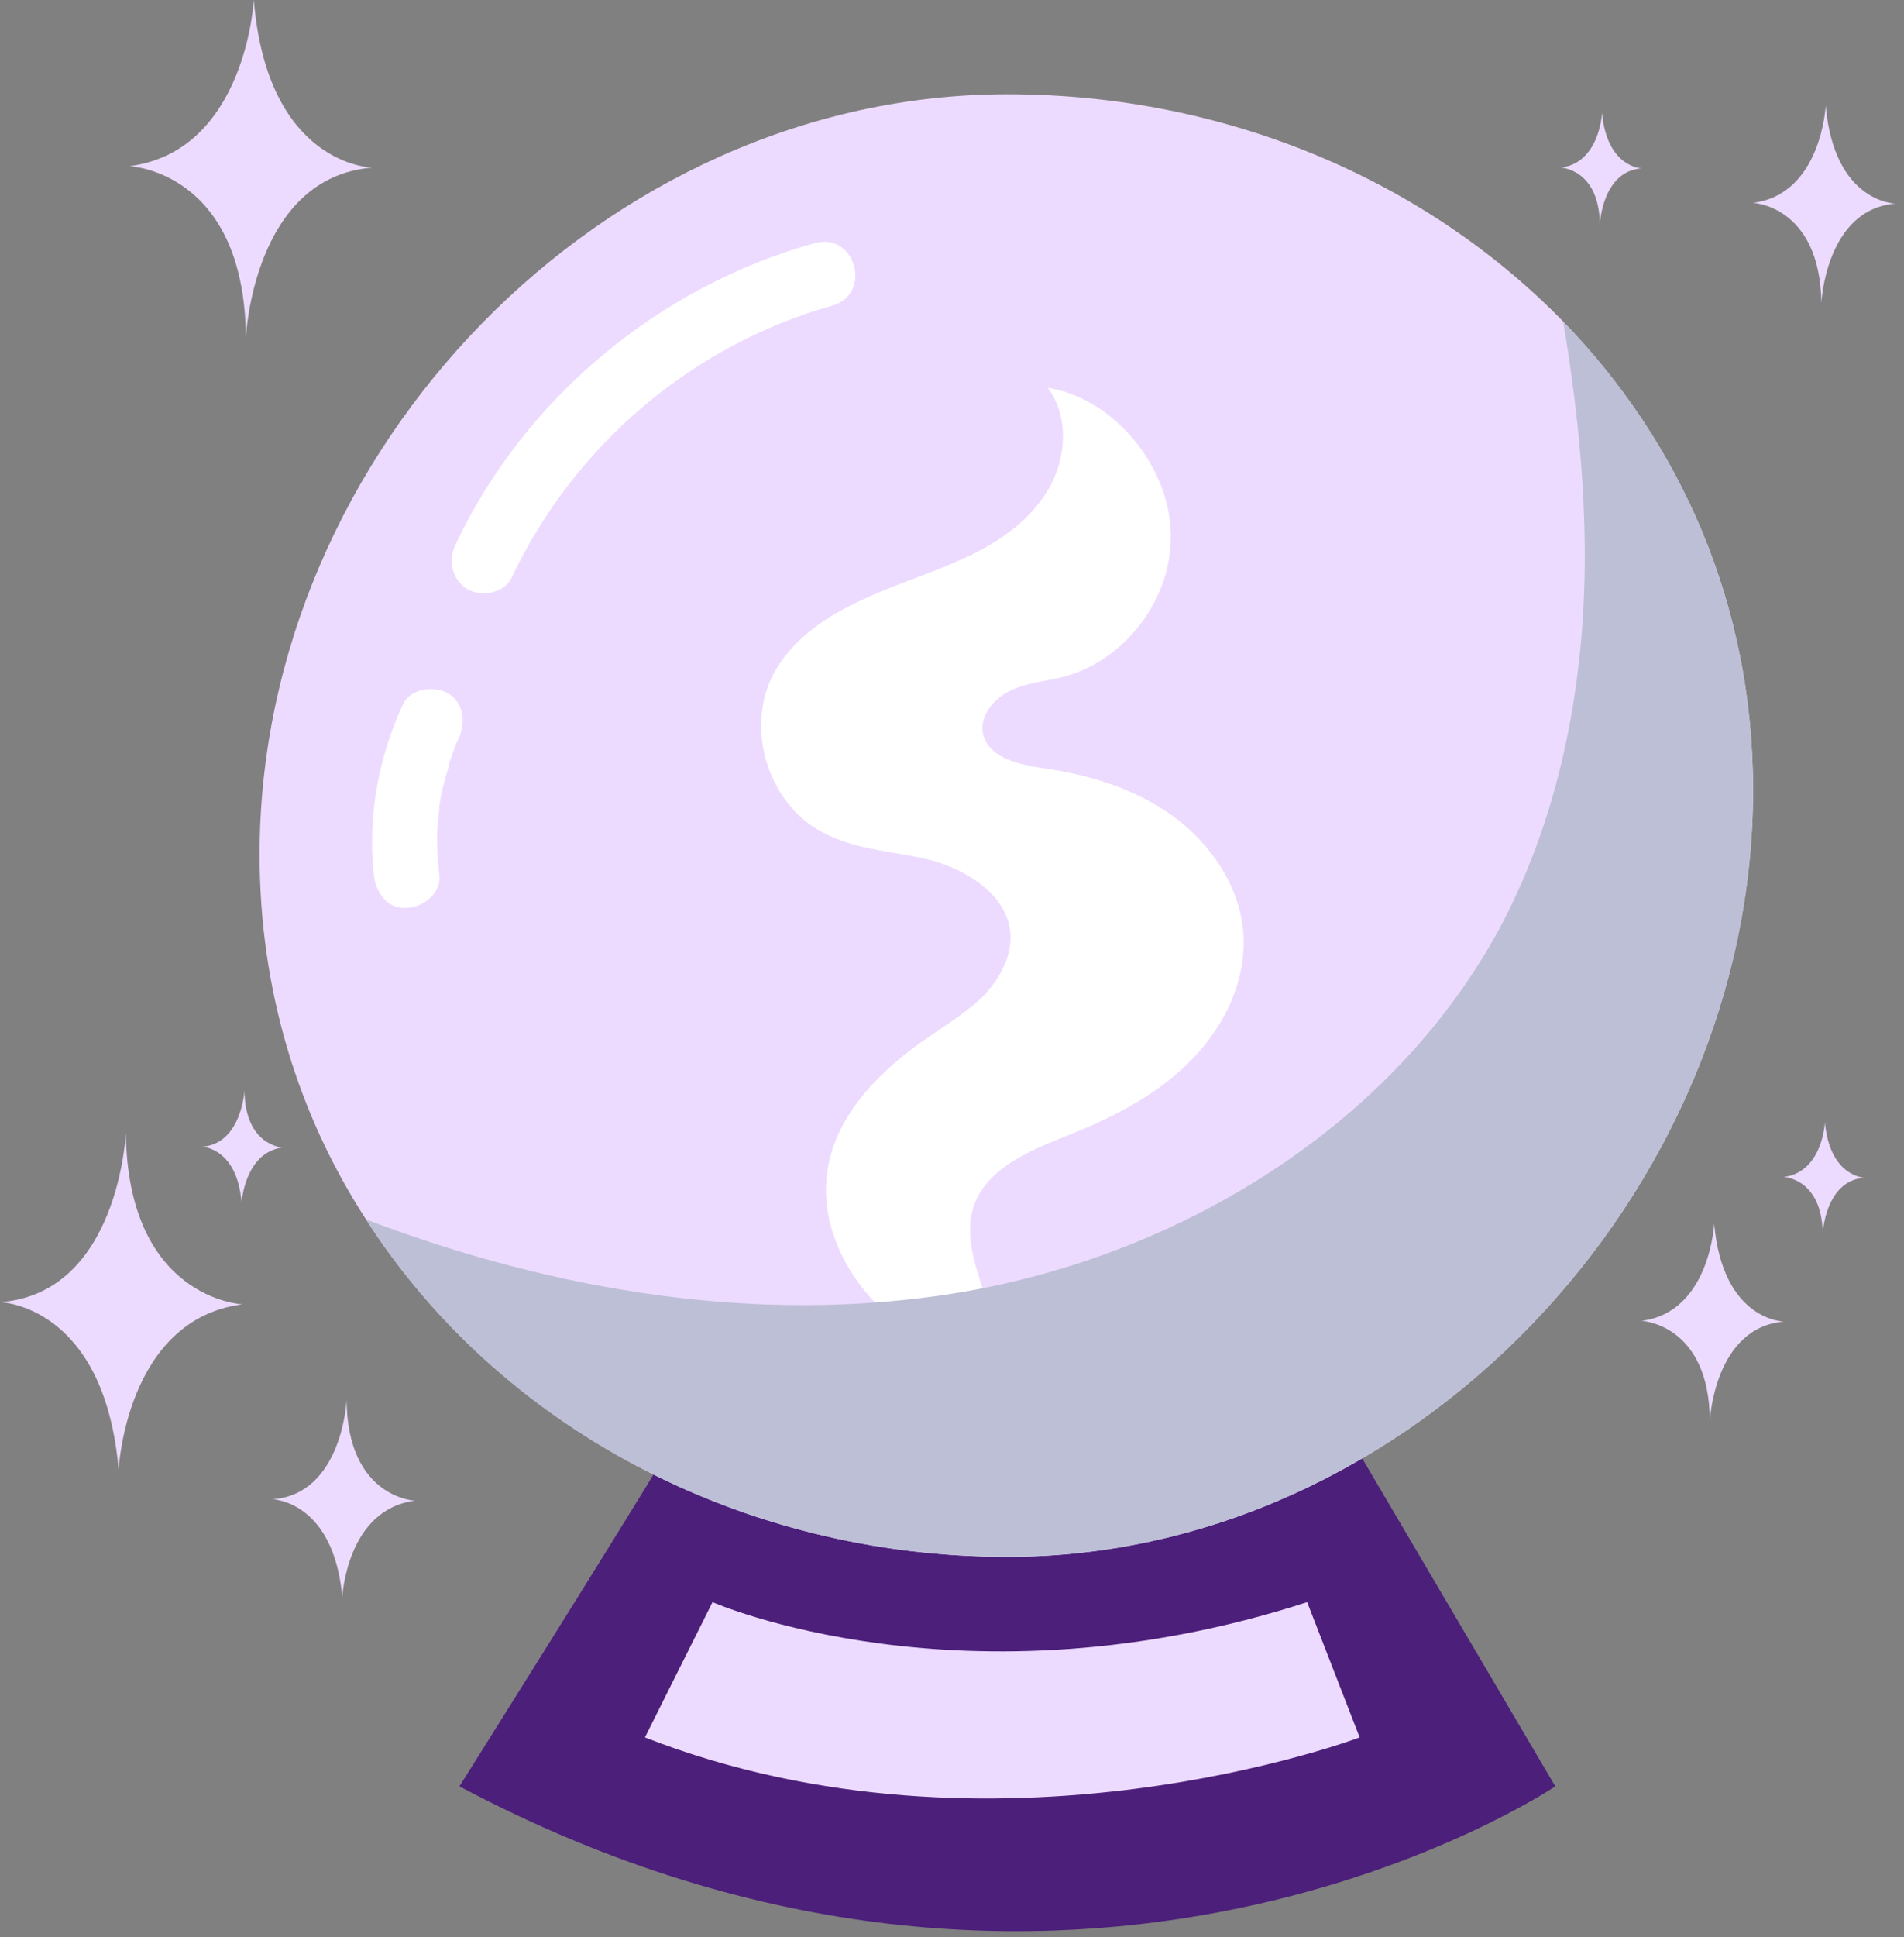
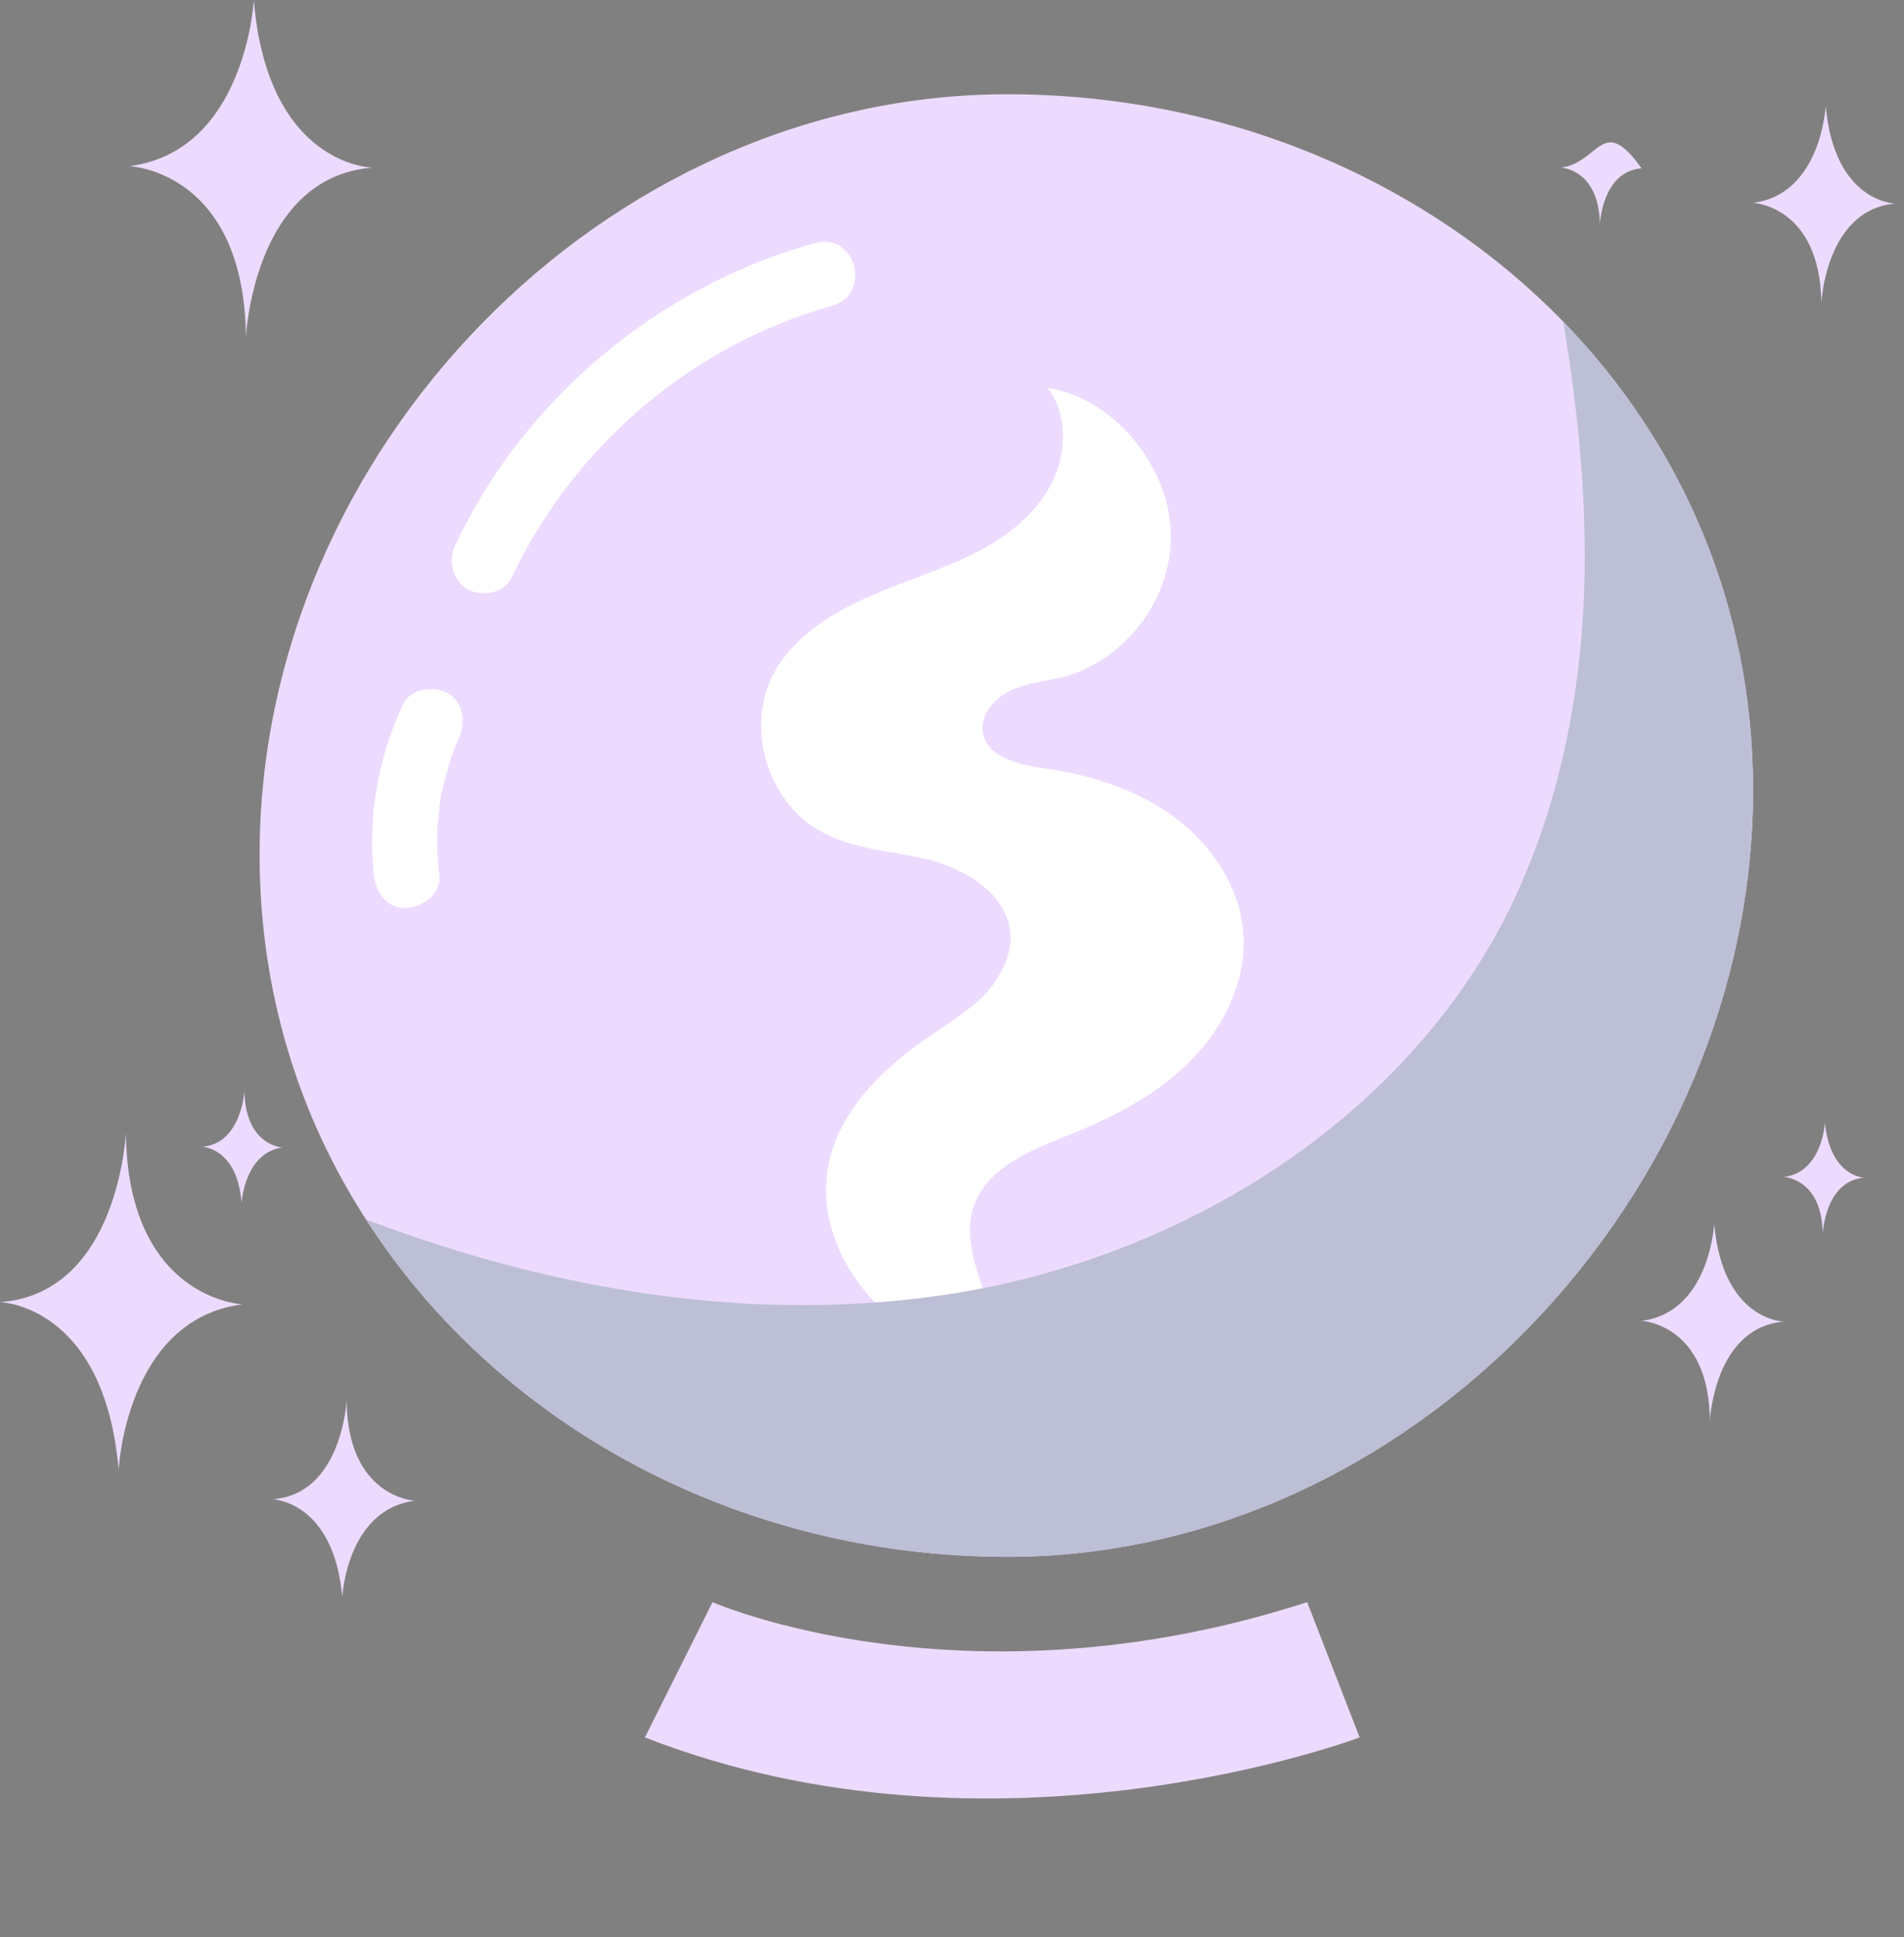
<svg xmlns="http://www.w3.org/2000/svg" version="1.1" width="177" height="180">
  <rect width="100%" height="100%" fill="#808080" stroke="none" />
  <svg width="177" height="180" viewBox="0 0 177 180" fill="none">
    <path d="M11.698 105.28C11.698 105.28 11.029 120.187 0 120.989C0 120.989 9.692 121.189 11.029 136.564C11.029 136.564 11.698 122.593 22.527 121.189C22.527 121.189 11.898 120.721 11.698 105.28Z" fill="#EDDBFF" />
    <path d="M32.221 130.08C32.221 130.08 31.82 138.836 25.336 139.304C25.336 139.304 31.018 139.438 31.82 148.395C31.82 148.395 32.221 140.24 38.571 139.438C38.571 139.438 32.288 139.17 32.221 130.08Z" fill="#EDDBFF" />
    <path d="M22.725 101.336C22.725 101.336 22.458 106.283 18.781 106.55C18.781 106.55 22.057 106.617 22.458 111.764C22.458 111.764 22.725 107.085 26.268 106.617C26.268 106.617 22.792 106.483 22.725 101.336Z" fill="#EDDBFF" />
    <path d="M22.86 31.35C22.86 31.35 23.529 16.444 34.625 15.575C34.625 15.575 24.865 15.441 23.595 0C23.595 0 22.86 14.037 12.031 15.441C12.031 15.441 22.726 15.842 22.86 31.35Z" fill="#EDDBFF" />
    <path d="M169.319 28.142C169.319 28.142 169.72 19.452 176.204 18.917C176.204 18.917 170.522 18.85 169.72 9.826C169.72 9.826 169.319 18.048 162.969 18.85C162.969 18.85 169.185 19.118 169.319 28.142Z" fill="#EDDBFF" />
-     <path d="M148.727 20.856C148.727 20.856 148.927 15.909 152.604 15.642C152.604 15.642 149.395 15.575 148.927 10.495C148.927 10.495 148.727 15.107 145.117 15.575C145.117 15.575 148.66 15.709 148.727 20.856Z" fill="#EDDBFF" />
+     <path d="M148.727 20.856C148.727 20.856 148.927 15.909 152.604 15.642C148.927 10.495 148.727 15.107 145.117 15.575C145.117 15.575 148.66 15.709 148.727 20.856Z" fill="#EDDBFF" />
    <path d="M158.952 132.018C158.952 132.018 159.353 123.328 165.837 122.794C165.837 122.794 160.155 122.727 159.353 113.703C159.353 113.703 158.952 121.925 152.602 122.727C152.602 122.727 158.885 122.994 158.952 132.018Z" fill="#EDDBFF" />
    <path d="M169.446 114.639C169.446 114.639 169.646 109.692 173.323 109.425C173.323 109.425 170.114 109.358 169.646 104.278C169.646 104.278 169.446 108.89 165.836 109.358C165.836 109.358 169.379 109.492 169.446 114.639Z" fill="#EDDBFF" />
-     <path d="M42.711 165.976C42.711 165.976 57.751 142.045 61.828 135.227H126.467L144.582 165.976C144.582 165.976 99.729 196.256 42.711 165.976Z" fill="#4C1F7A" />
    <path d="M59.953 161.43L66.237 148.863C66.237 148.863 89.699 159.157 121.517 148.863L126.397 161.43C126.397 161.43 92.64 174.197 59.953 161.43Z" fill="#EDDBFF" />
    <path d="M162.969 73.396C162.969 110.895 131.151 144.652 93.651 144.652C68.785 144.652 46.325 132.486 34.026 113.302C27.742 103.609 24.133 92.045 24.133 79.412C24.133 41.912 56.151 8.757 93.651 8.757C113.905 8.757 132.488 16.711 145.322 29.88C156.218 41.11 162.969 56.15 162.969 73.396Z" fill="#EDDBFF" />
    <path d="M75.732 22.594C61.294 26.604 48.794 36.965 42.377 50.535C41.641 52.072 41.975 53.81 43.446 54.746C44.783 55.481 46.922 55.147 47.59 53.609C53.406 41.377 64.302 32.086 77.336 28.409C81.146 27.34 79.542 21.524 75.732 22.594Z" fill="white" />
    <path d="M41.576 64.371C40.239 63.703 38.1 63.97 37.431 65.508C35.158 70.454 34.156 75.936 34.757 81.35C34.958 82.954 36.027 84.492 37.832 84.358C39.303 84.291 41.041 83.021 40.84 81.35C40.707 80.147 40.64 78.944 40.64 77.74C40.64 77.161 40.684 76.559 40.773 75.936C40.773 75.668 40.796 75.423 40.84 75.2C40.84 75.111 40.84 75.044 40.84 75C40.84 74.955 40.84 74.911 40.84 74.866C41.019 73.707 41.286 72.571 41.642 71.457C41.776 70.878 41.954 70.298 42.177 69.719C42.266 69.496 42.355 69.251 42.444 68.984C42.489 68.984 42.511 68.962 42.511 68.917C42.556 68.783 42.6 68.672 42.645 68.583C43.313 67.112 43.113 65.24 41.576 64.371Z" fill="white" />
    <path d="M98.866 129.879C93.585 128.275 88.237 126.604 83.826 123.262C79.481 119.986 76.205 114.639 76.874 109.157C77.475 103.743 81.82 99.398 86.366 96.323C88.104 95.12 89.975 93.984 91.513 92.446C92.983 90.842 94.12 88.77 93.919 86.631C93.585 83.155 89.975 80.882 86.633 79.946C83.224 79.077 79.548 79.01 76.473 77.339C71.46 74.732 69.254 67.781 71.861 62.7C73.465 59.626 76.473 57.486 79.548 56.016C82.689 54.478 86.032 53.476 89.173 52.072C92.382 50.668 95.39 48.73 97.261 45.789C99.133 42.847 99.467 38.77 97.395 36.029C103.411 36.965 108.558 43.115 108.826 49.264C109.16 55.347 104.748 61.363 98.799 62.901C97.195 63.302 95.457 63.436 93.919 64.171C92.382 64.906 91.045 66.51 91.379 68.182C91.914 70.454 94.788 71.056 97.061 71.39C101.339 71.992 105.617 73.329 109.093 75.869C112.569 78.409 115.243 82.353 115.577 86.631C115.911 90.976 113.906 95.254 110.831 98.395C107.823 101.537 103.879 103.609 99.802 105.28C96.125 106.751 91.78 108.355 90.51 112.099C89.775 114.304 90.376 116.711 91.112 118.984C92.516 123.328 94.788 127.74 98.866 129.879Z" fill="white" />
    <g style="mix-blend-mode:multiply">
      <path d="M162.967 73.396C162.967 110.896 131.149 144.652 93.649 144.652C68.783 144.652 46.323 132.486 34.023 113.302C51.604 119.986 70.588 123.128 89.037 120.12C109.959 116.644 129.946 104.345 139.772 85.561C145.119 75.201 147.325 63.369 147.325 51.671C147.325 44.385 146.523 37.099 145.32 29.88C156.215 41.11 162.967 56.15 162.967 73.396Z" fill="#BDBFD6" />
    </g>
  </svg>
  <style>@media (prefers-color-scheme: light) { :root { filter: none; } }
@media (prefers-color-scheme: dark) { :root { filter: none; } }
</style>
</svg>